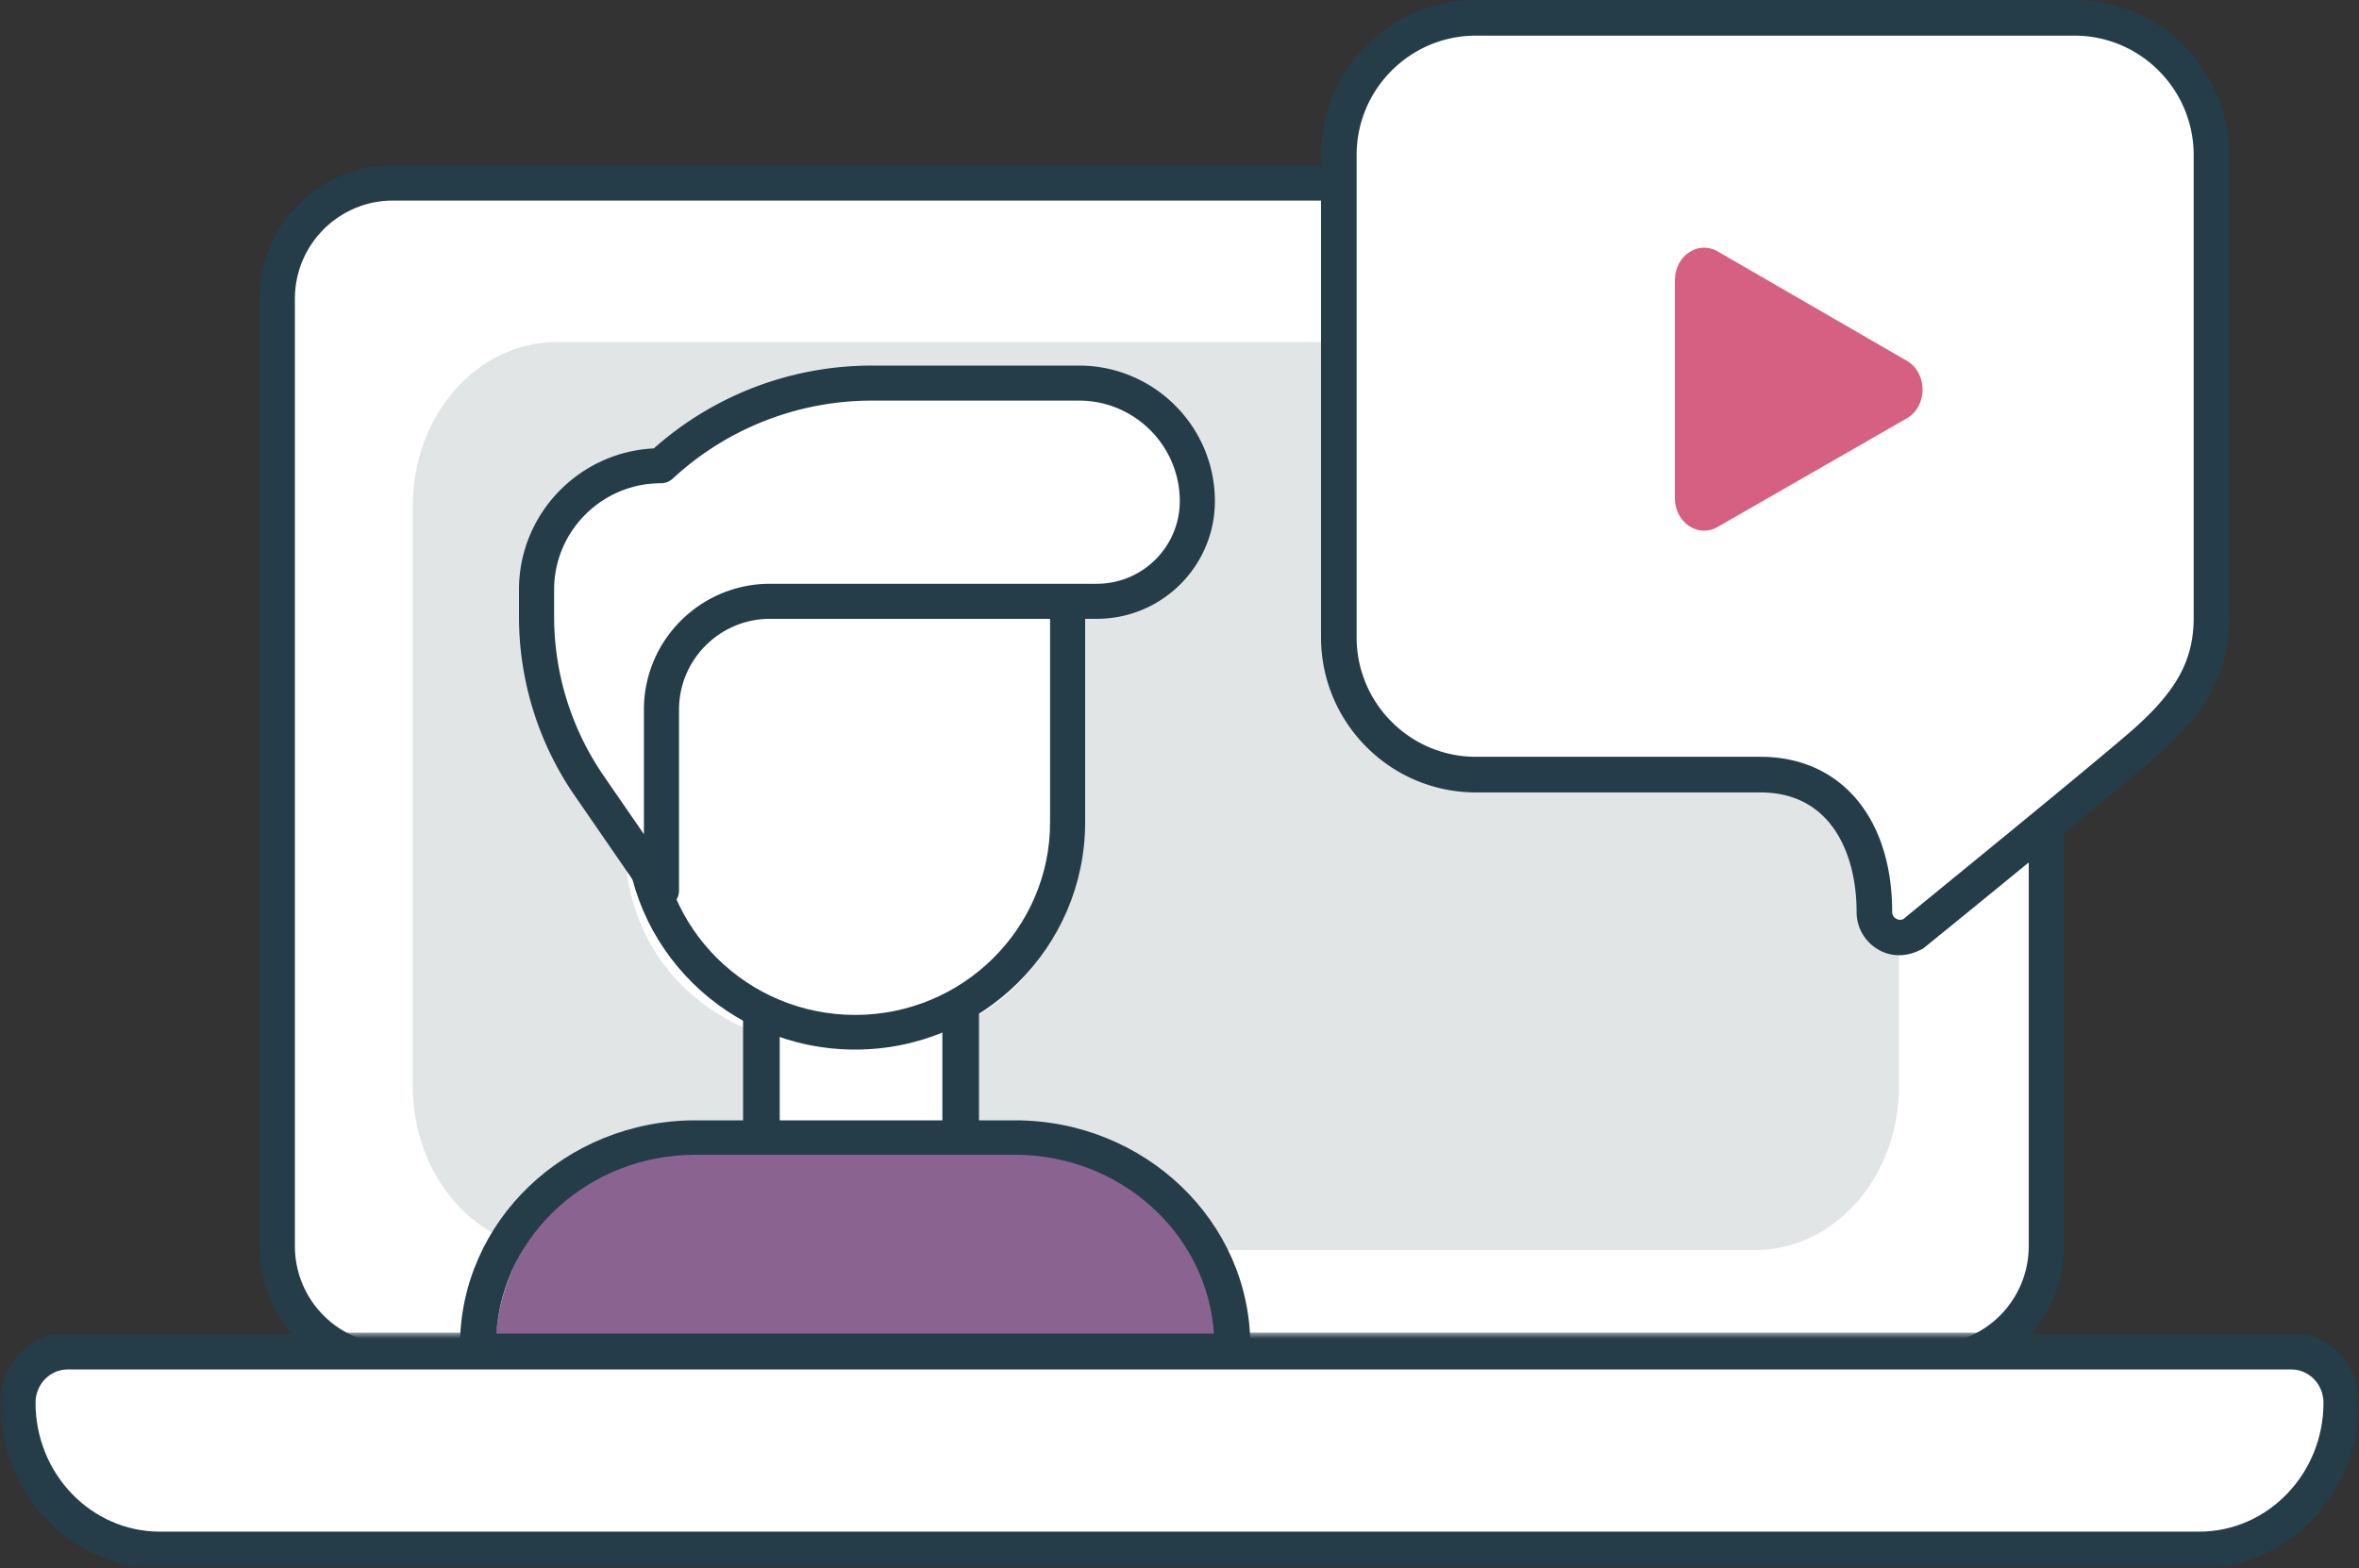
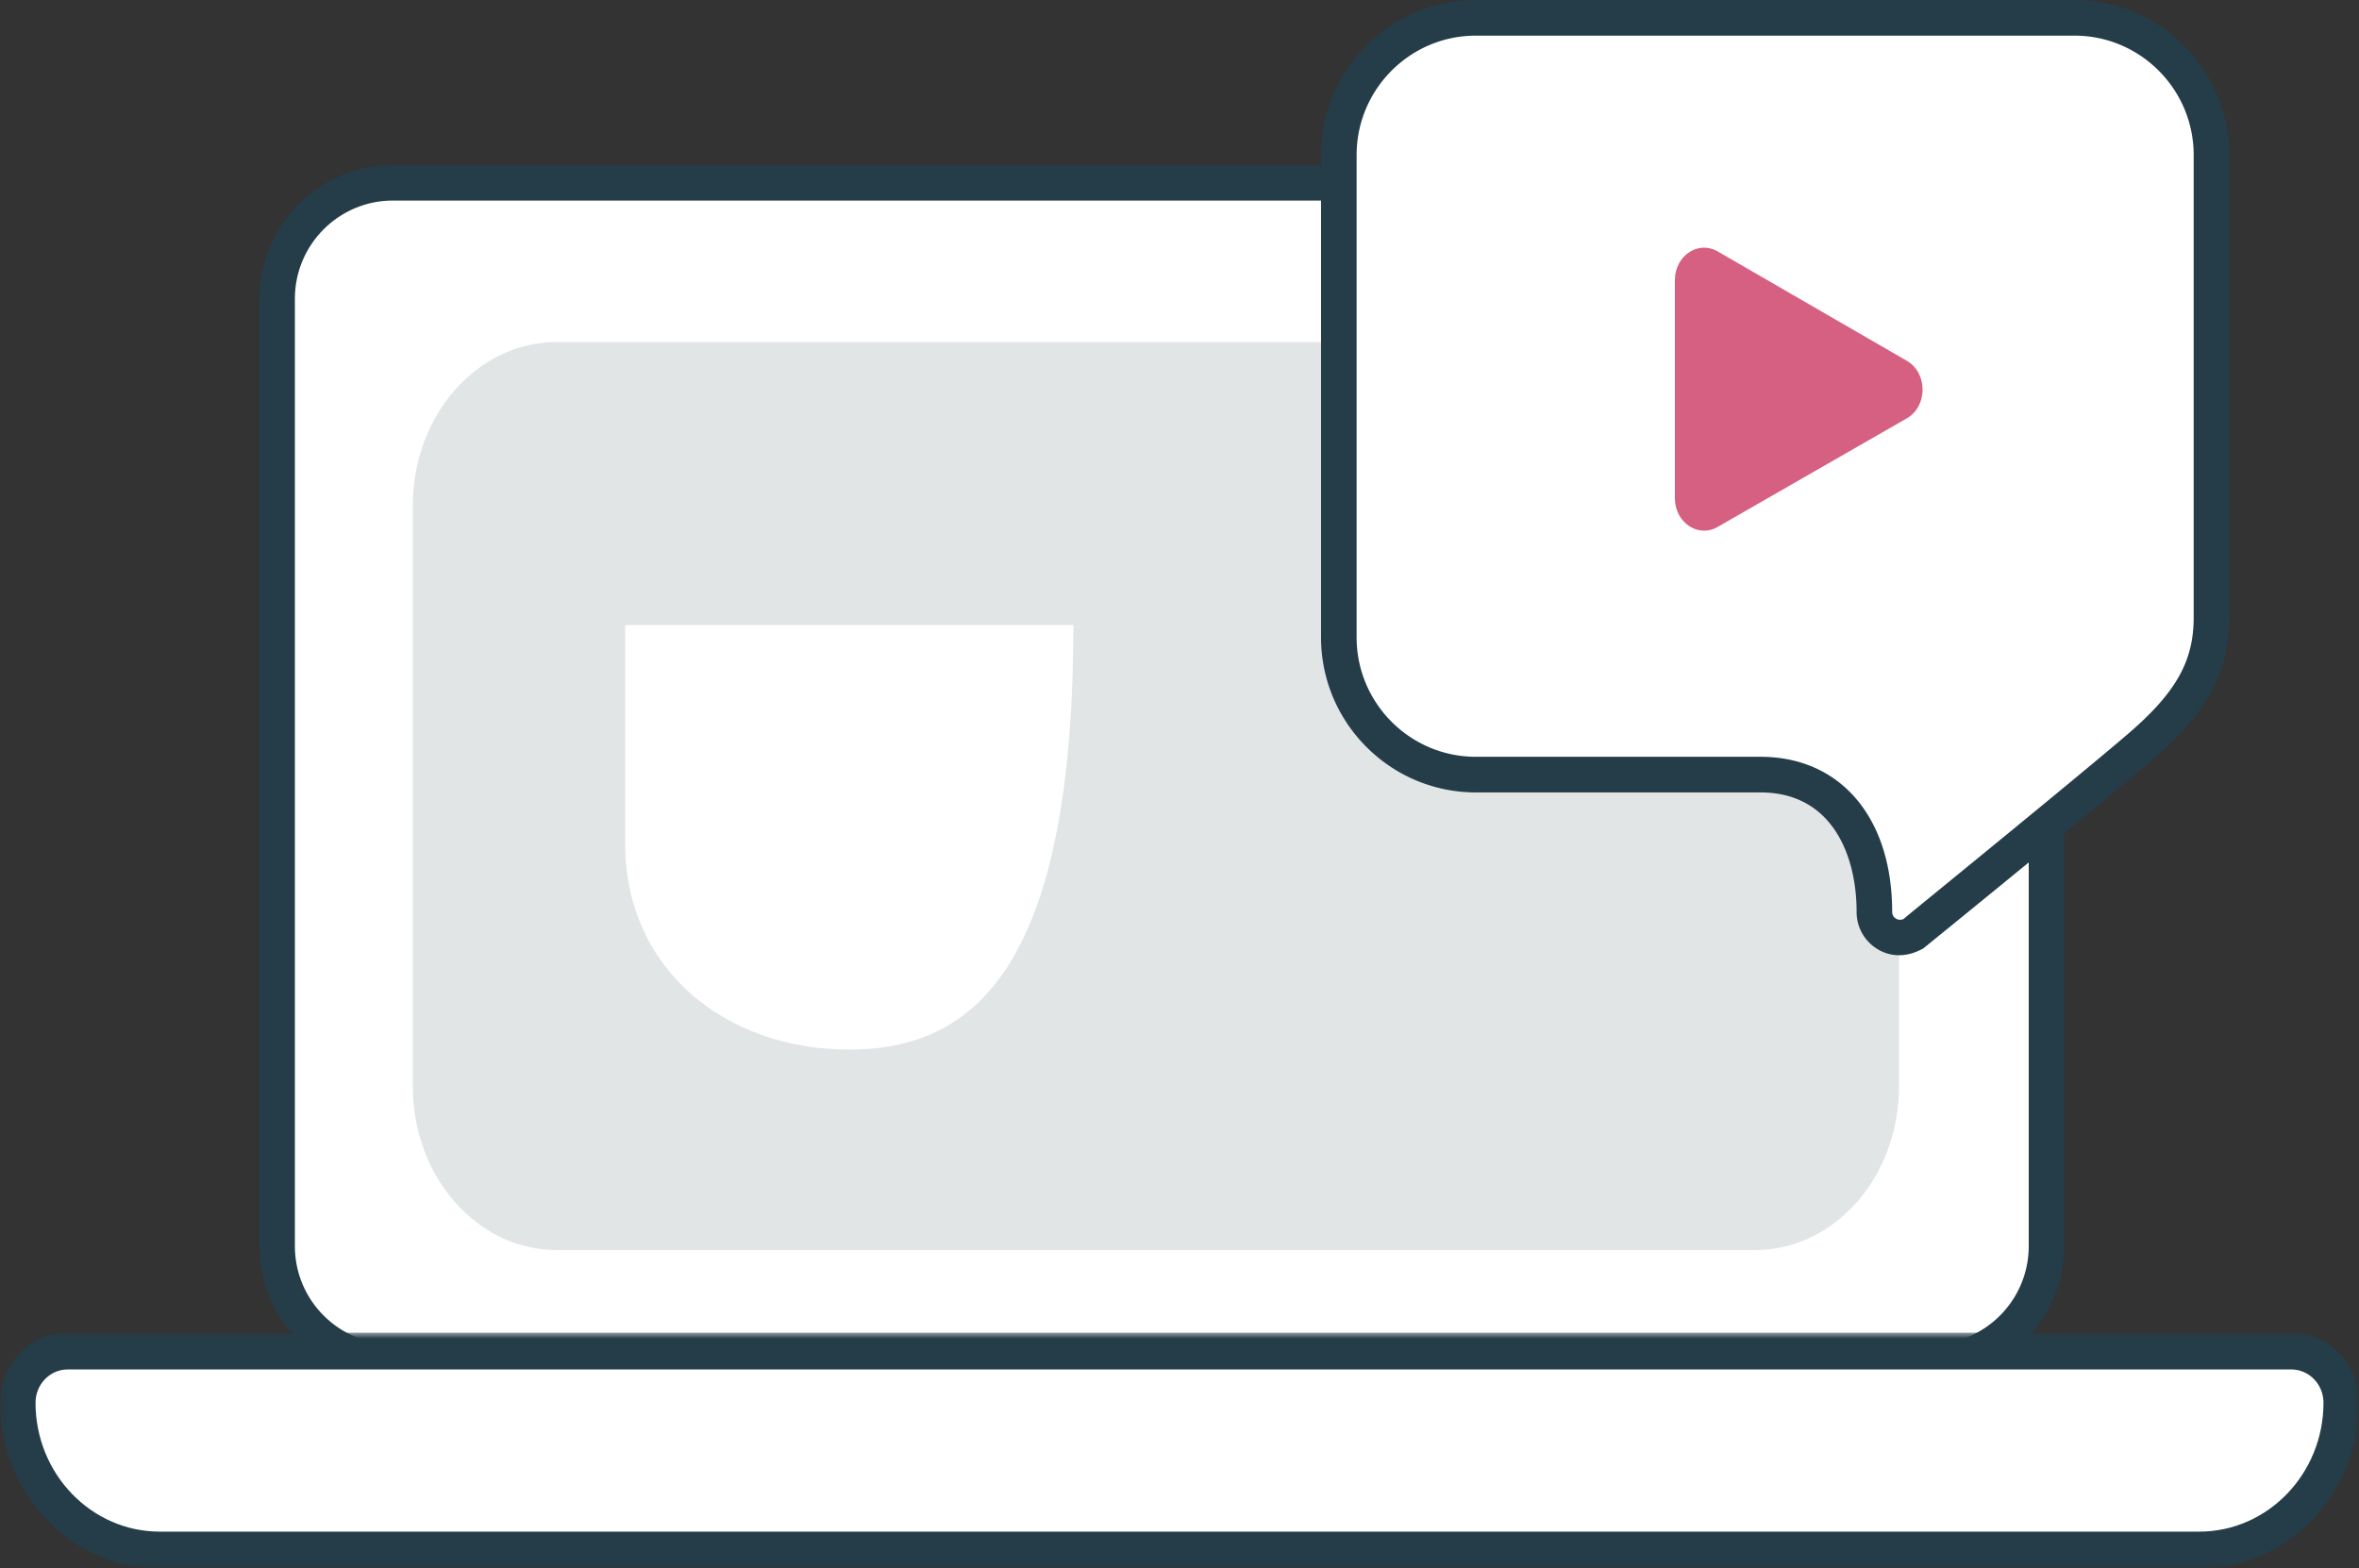
<svg xmlns="http://www.w3.org/2000/svg" xmlns:xlink="http://www.w3.org/1999/xlink" width="200" height="133">
  <rect width="100%" height="100%" fill="#333333" stroke="none" />
  <defs>
    <path id="a" d="M0 0h200v20H0z" />
-     <path id="c" d="M0 133h200V0H0z" />
  </defs>
  <g fill="none" fill-rule="evenodd">
    <path d="M164.194 116H33.806C28.39 116 24 111.555 24 106.074V24.926C24 19.446 28.391 15 33.806 15h130.388c5.415 0 9.806 4.445 9.806 9.926v81.148c0 5.48-4.391 9.926-9.806 9.926" fill="#FFF" />
    <path d="M33.306 17.006c-4.578 0-8.306 3.734-8.306 8.325v80.338c0 4.591 3.728 8.325 8.306 8.325h130.391c4.578 0 8.303-3.734 8.303-8.325V25.331c0-4.591-3.725-8.325-8.303-8.325H33.306zM163.697 117H33.306C27.072 117 22 111.916 22 105.67V25.33C22 19.08 27.072 14 33.306 14h130.391C169.931 14 175 19.08 175 25.33v80.34c0 6.246-5.07 11.33-11.303 11.33z" fill="#243D48" />
    <path d="M148.801 29H47.2C40.46 29 35 35.21 35 42.872v49.259C35 99.79 40.461 106 47.199 106H148.8C155.54 106 161 99.79 161 92.13V42.873C161 35.21 155.539 29 148.801 29" fill="#E1E5E6" />
    <path d="M186.012 132H13.985C7.365 132 2 126.366 2 119.417 2 116.979 3.882 115 6.208 115h187.581c2.326 0 4.211 1.979 4.211 4.417 0 6.949-5.368 12.583-11.988 12.583" fill="#FFF" />
    <g transform="translate(0 113)">
      <mask id="b" fill="#fff">
        <use xlink:href="#a" />
      </mask>
      <path d="M5.735 3.124c-1.503 0-2.723 1.265-2.723 2.823 0 6.029 4.73 10.93 10.543 10.93h172.891c5.814 0 10.543-4.901 10.543-10.93 0-1.558-1.22-2.823-2.723-2.823H5.736zM186.446 20H13.555C6.079 20 0 13.697 0 5.947 0 2.667 2.572 0 5.735 0h188.53c3.164 0 5.736 2.667 5.736 5.947C200 13.697 193.922 20 186.446 20z" fill="#243D48" mask="url(#b)" />
    </g>
-     <path d="M91 53v18.525C91 82.188 82.493 89 72 89s-19-6.812-19-17.475V53M187 12.49v38.718c0 4.245-1.804 7.243-6.15 10.915-5.013 4.23-19.235 15.621-19.235 15.621-1.447.764-3.2-.274-3.2-1.9 0-6.345-3.24-11.49-9.658-11.49h-24.139c-6.415 0-11.618-5.143-11.618-11.487V12.49C113 6.146 118.203 1 124.618 1h50.764C181.8 1 187 6.146 187 12.49" fill="#FFF" />
+     <path d="M91 53C91 82.188 82.493 89 72 89s-19-6.812-19-17.475V53M187 12.49v38.718c0 4.245-1.804 7.243-6.15 10.915-5.013 4.23-19.235 15.621-19.235 15.621-1.447.764-3.2-.274-3.2-1.9 0-6.345-3.24-11.49-9.658-11.49h-24.139c-6.415 0-11.618-5.143-11.618-11.487V12.49C113 6.146 118.203 1 124.618 1h50.764C181.8 1 187 6.146 187 12.49" fill="#FFF" />
    <path d="M125.124 3.022c-5.573 0-10.108 4.544-10.108 10.128v40.897c0 5.581 4.535 10.126 10.108 10.126h24.134c6.782 0 11.163 5.16 11.163 13.15 0 .33.202.504.326.574.124.075.37.172.654.018-.042 0 14.035-11.425 18.962-15.64 4.099-3.508 5.621-6.191 5.621-9.908V13.15c0-5.584-4.535-10.128-10.108-10.128h-50.752zM161.004 81a3.485 3.485 0 0 1-1.81-.51 3.669 3.669 0 0 1-1.788-3.167c0-4.895-2.141-10.129-8.148-10.129h-24.134c-7.235 0-13.124-5.898-13.124-13.147V13.15C112 5.898 117.89 0 125.124 0h50.752C183.111 0 189 5.898 189 13.15v39.217c0 4.672-1.873 8.092-6.677 12.205-4.97 4.248-19.118 15.736-19.263 15.85-.703.39-1.396.578-2.057.578z" fill="#243D48" />
    <path d="M142 23.752v18.496c0 2.06 1.967 3.389 3.615 2.44l16.046-9.213c1.783-1.023 1.786-3.85.006-4.879l-16.046-9.28c-1.648-.956-3.621.373-3.621 2.436" fill="#D66081" />
    <mask id="d" fill="#fff">
      <use xlink:href="#c" />
    </mask>
    <path fill="#FFF" mask="url(#d)" d="M64 104h17V84H64z" />
    <path d="M66.105 102.074h13.79V85.923h-13.79v16.151zM81.447 105H64.553c-.857 0-1.553-.655-1.553-1.463V84.463c0-.81.696-1.463 1.553-1.463h16.894c.86 0 1.553.652 1.553 1.463v19.074c0 .808-.692 1.463-1.553 1.463z" fill="#243D48" mask="url(#d)" />
    <path d="M91 70.23C91 80.043 82.942 88 72.999 88 63.058 88 55 80.043 55 70.23V49h36v21.23z" fill="#FFF" mask="url(#d)" />
    <path d="M55.972 49.937V69.73c0 9.008 7.413 16.332 16.53 16.332 9.113 0 16.526-7.324 16.526-16.332V49.937H55.972zM72.502 89C61.747 89 53 80.354 53 69.731V48.468c0-.81.666-1.468 1.486-1.468h36.028c.82 0 1.486.658 1.486 1.468v21.263C92 80.354 83.252 89 72.501 89z" fill="#243D48" mask="url(#d)" />
    <path d="M105 115v-.439C105 104.861 96.872 97 86.848 97H60.152C50.128 97 42 104.862 42 114.561V115h63z" fill="#8B6391" mask="url(#d)" />
    <path d="M42.084 113.08h60.832c-.552-8.449-7.902-15.16-16.863-15.16H58.95c-8.958 0-16.311 6.711-16.866 15.16m62.391 2.92h-63.95c-.842 0-1.525-.654-1.525-1.46v-.438C39 103.568 47.952 95 58.95 95h27.103C97.05 95 106 103.568 106 114.102v.438c0 .806-.683 1.46-1.525 1.46" fill="#243D48" mask="url(#d)" />
    <path d="m56.584 76-6.104-9.06A26.341 26.341 0 0 1 46 52.219v-2.306c0-5.934 4.715-10.745 10.528-10.745C61.403 34.56 67.8 32 74.443 32H91.97C97.51 32 102 36.583 102 42.235c0 4.796-3.813 8.687-8.513 8.687H65.785c-5.081 0-9.2 4.203-9.2 9.388V76z" fill="#FFF" mask="url(#d)" />
    <path d="M73.945 33.97a24.838 24.838 0 0 0-16.91 6.616 1.495 1.495 0 0 1-1.012.392c-4.984 0-9.045 4.051-9.045 9.024v2.257c0 4.86 1.462 9.547 4.222 13.557l3.391 4.92V60.172c0-5.882 4.794-10.67 10.692-10.67h27.71c3.876 0 7.03-3.143 7.03-7.007 0-4.703-3.833-8.526-8.546-8.526H73.945zM56.08 77c-.48 0-.944-.232-1.227-.642l-6.107-8.86A26.74 26.74 0 0 1 44 52.259v-2.257c0-6.416 5.077-11.671 11.434-11.98A27.806 27.806 0 0 1 73.945 31h17.532C97.828 31 103 36.157 103 42.496c0 5.504-4.49 9.977-10.008 9.977H65.283c-4.254 0-7.714 3.458-7.714 7.7v15.342A1.492 1.492 0 0 1 56.079 77z" fill="#243D48" mask="url(#d)" />
  </g>
</svg>